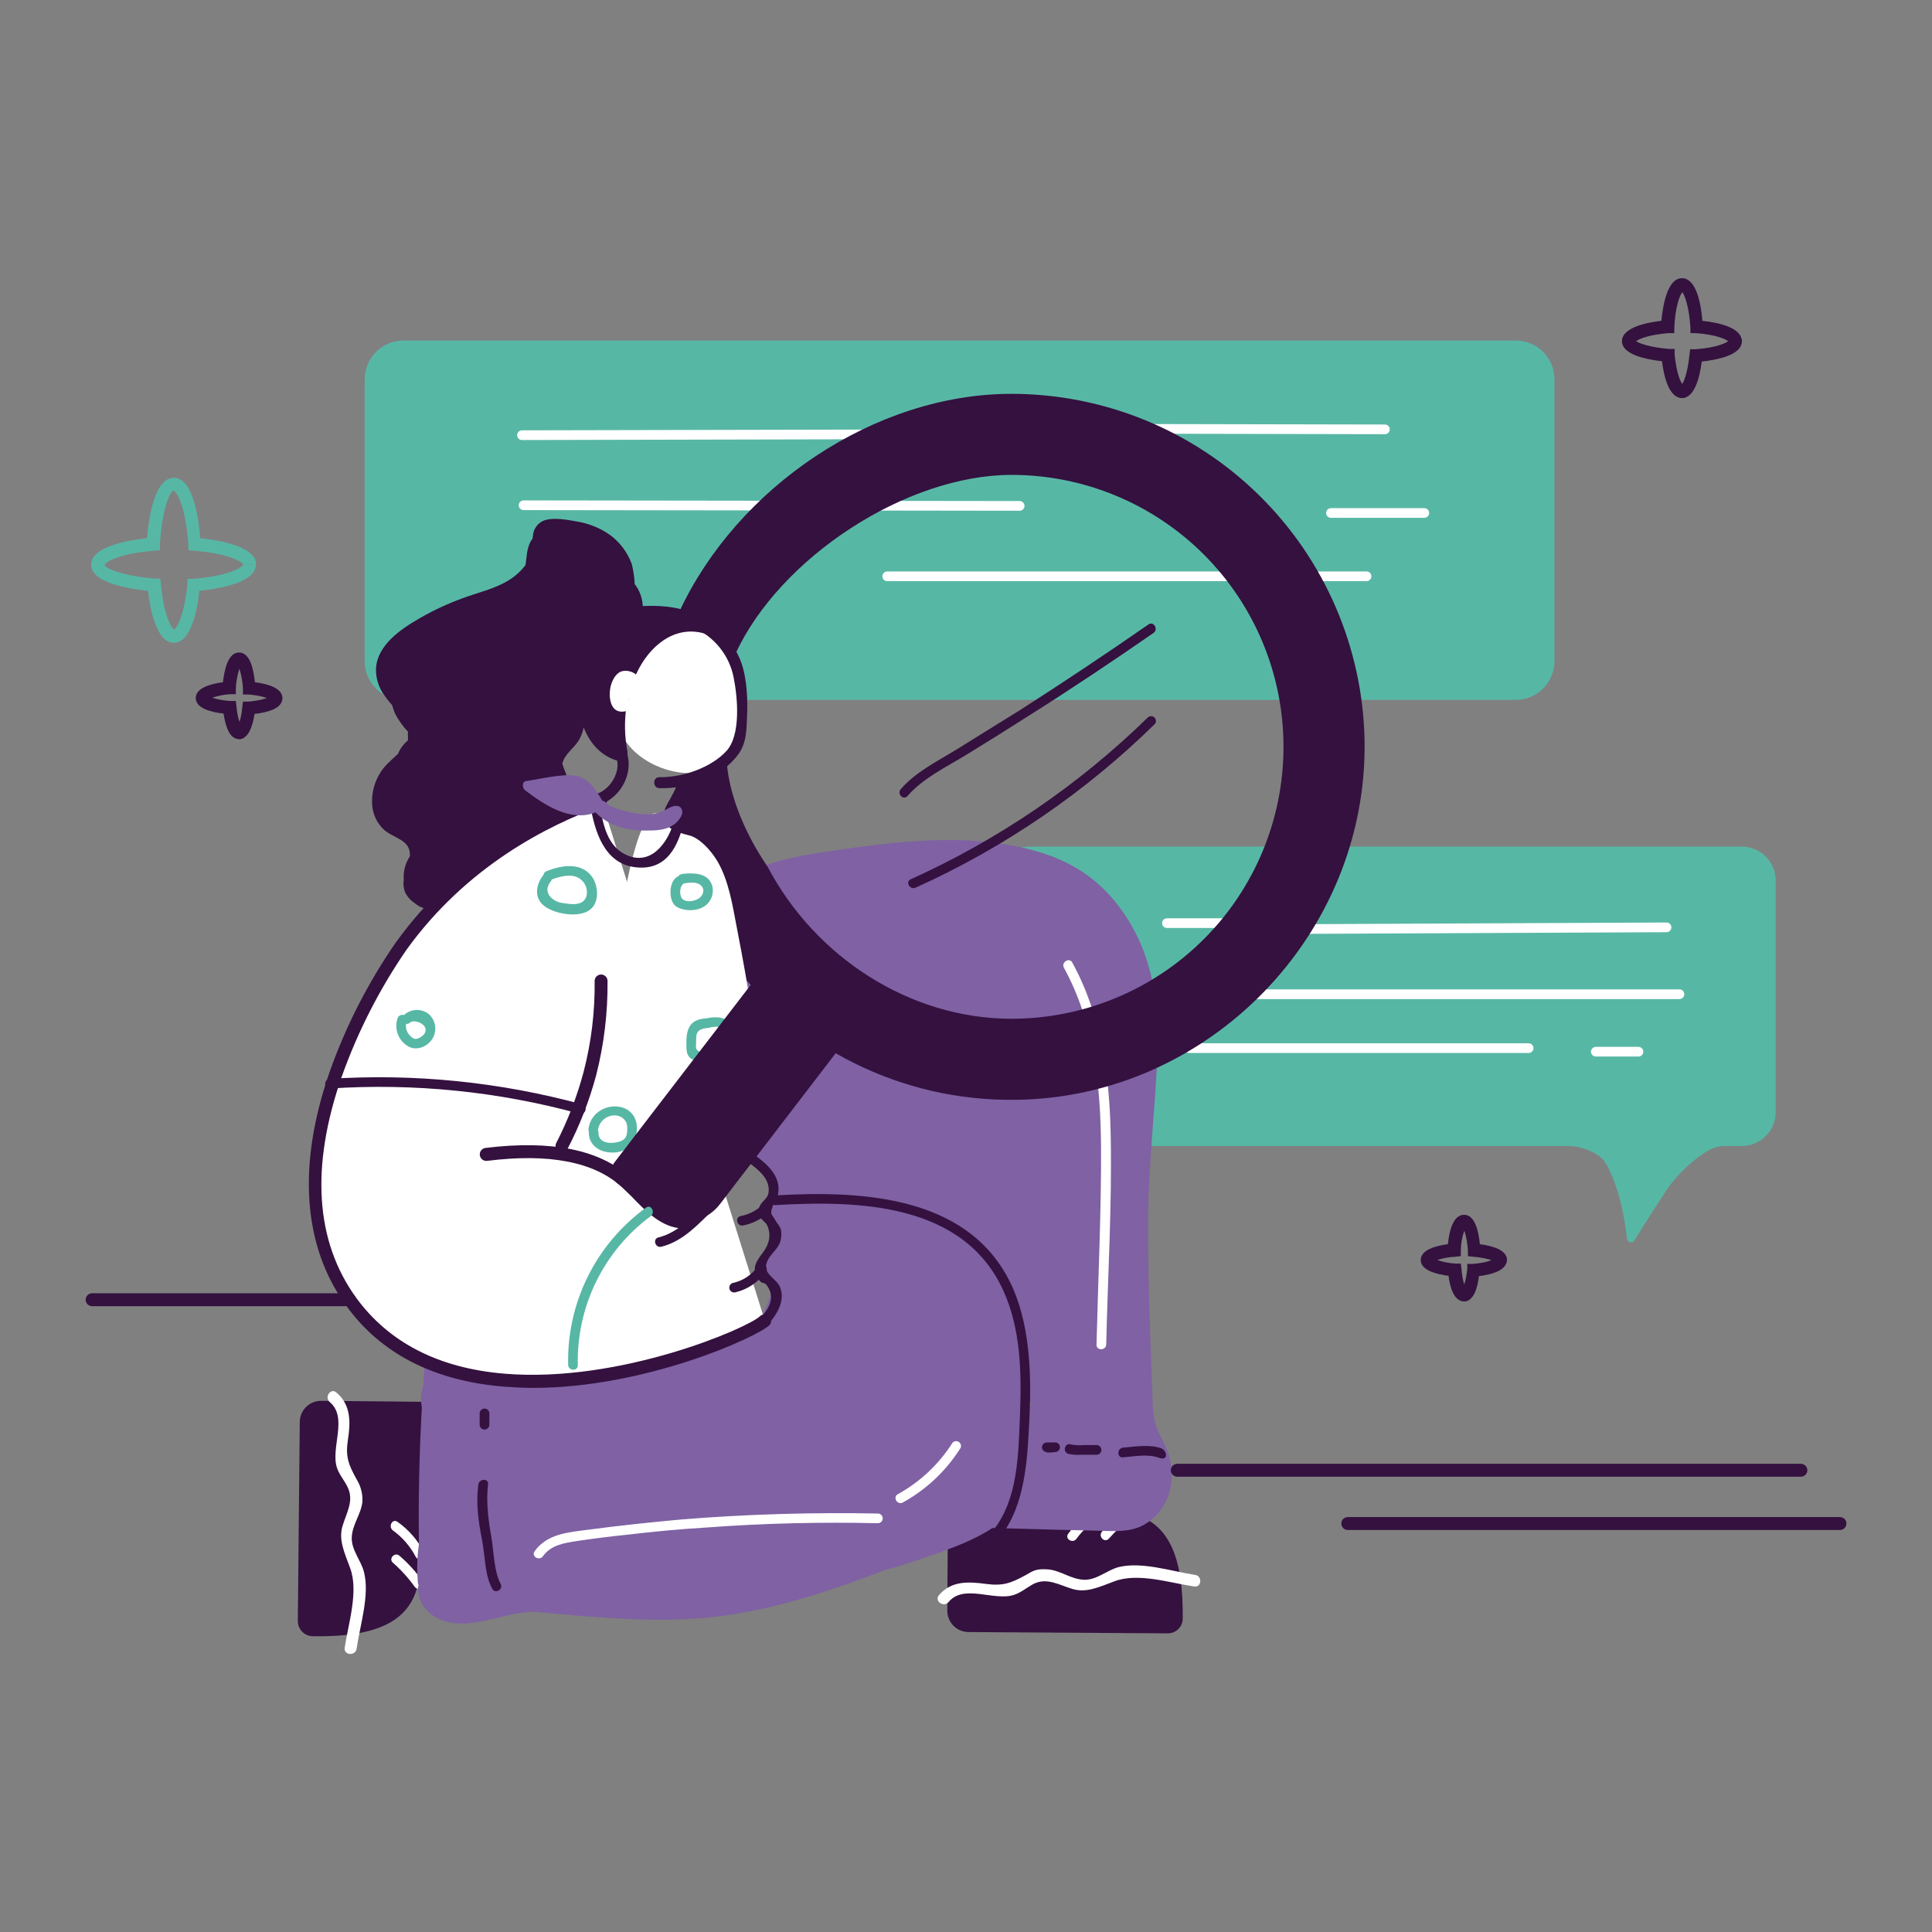
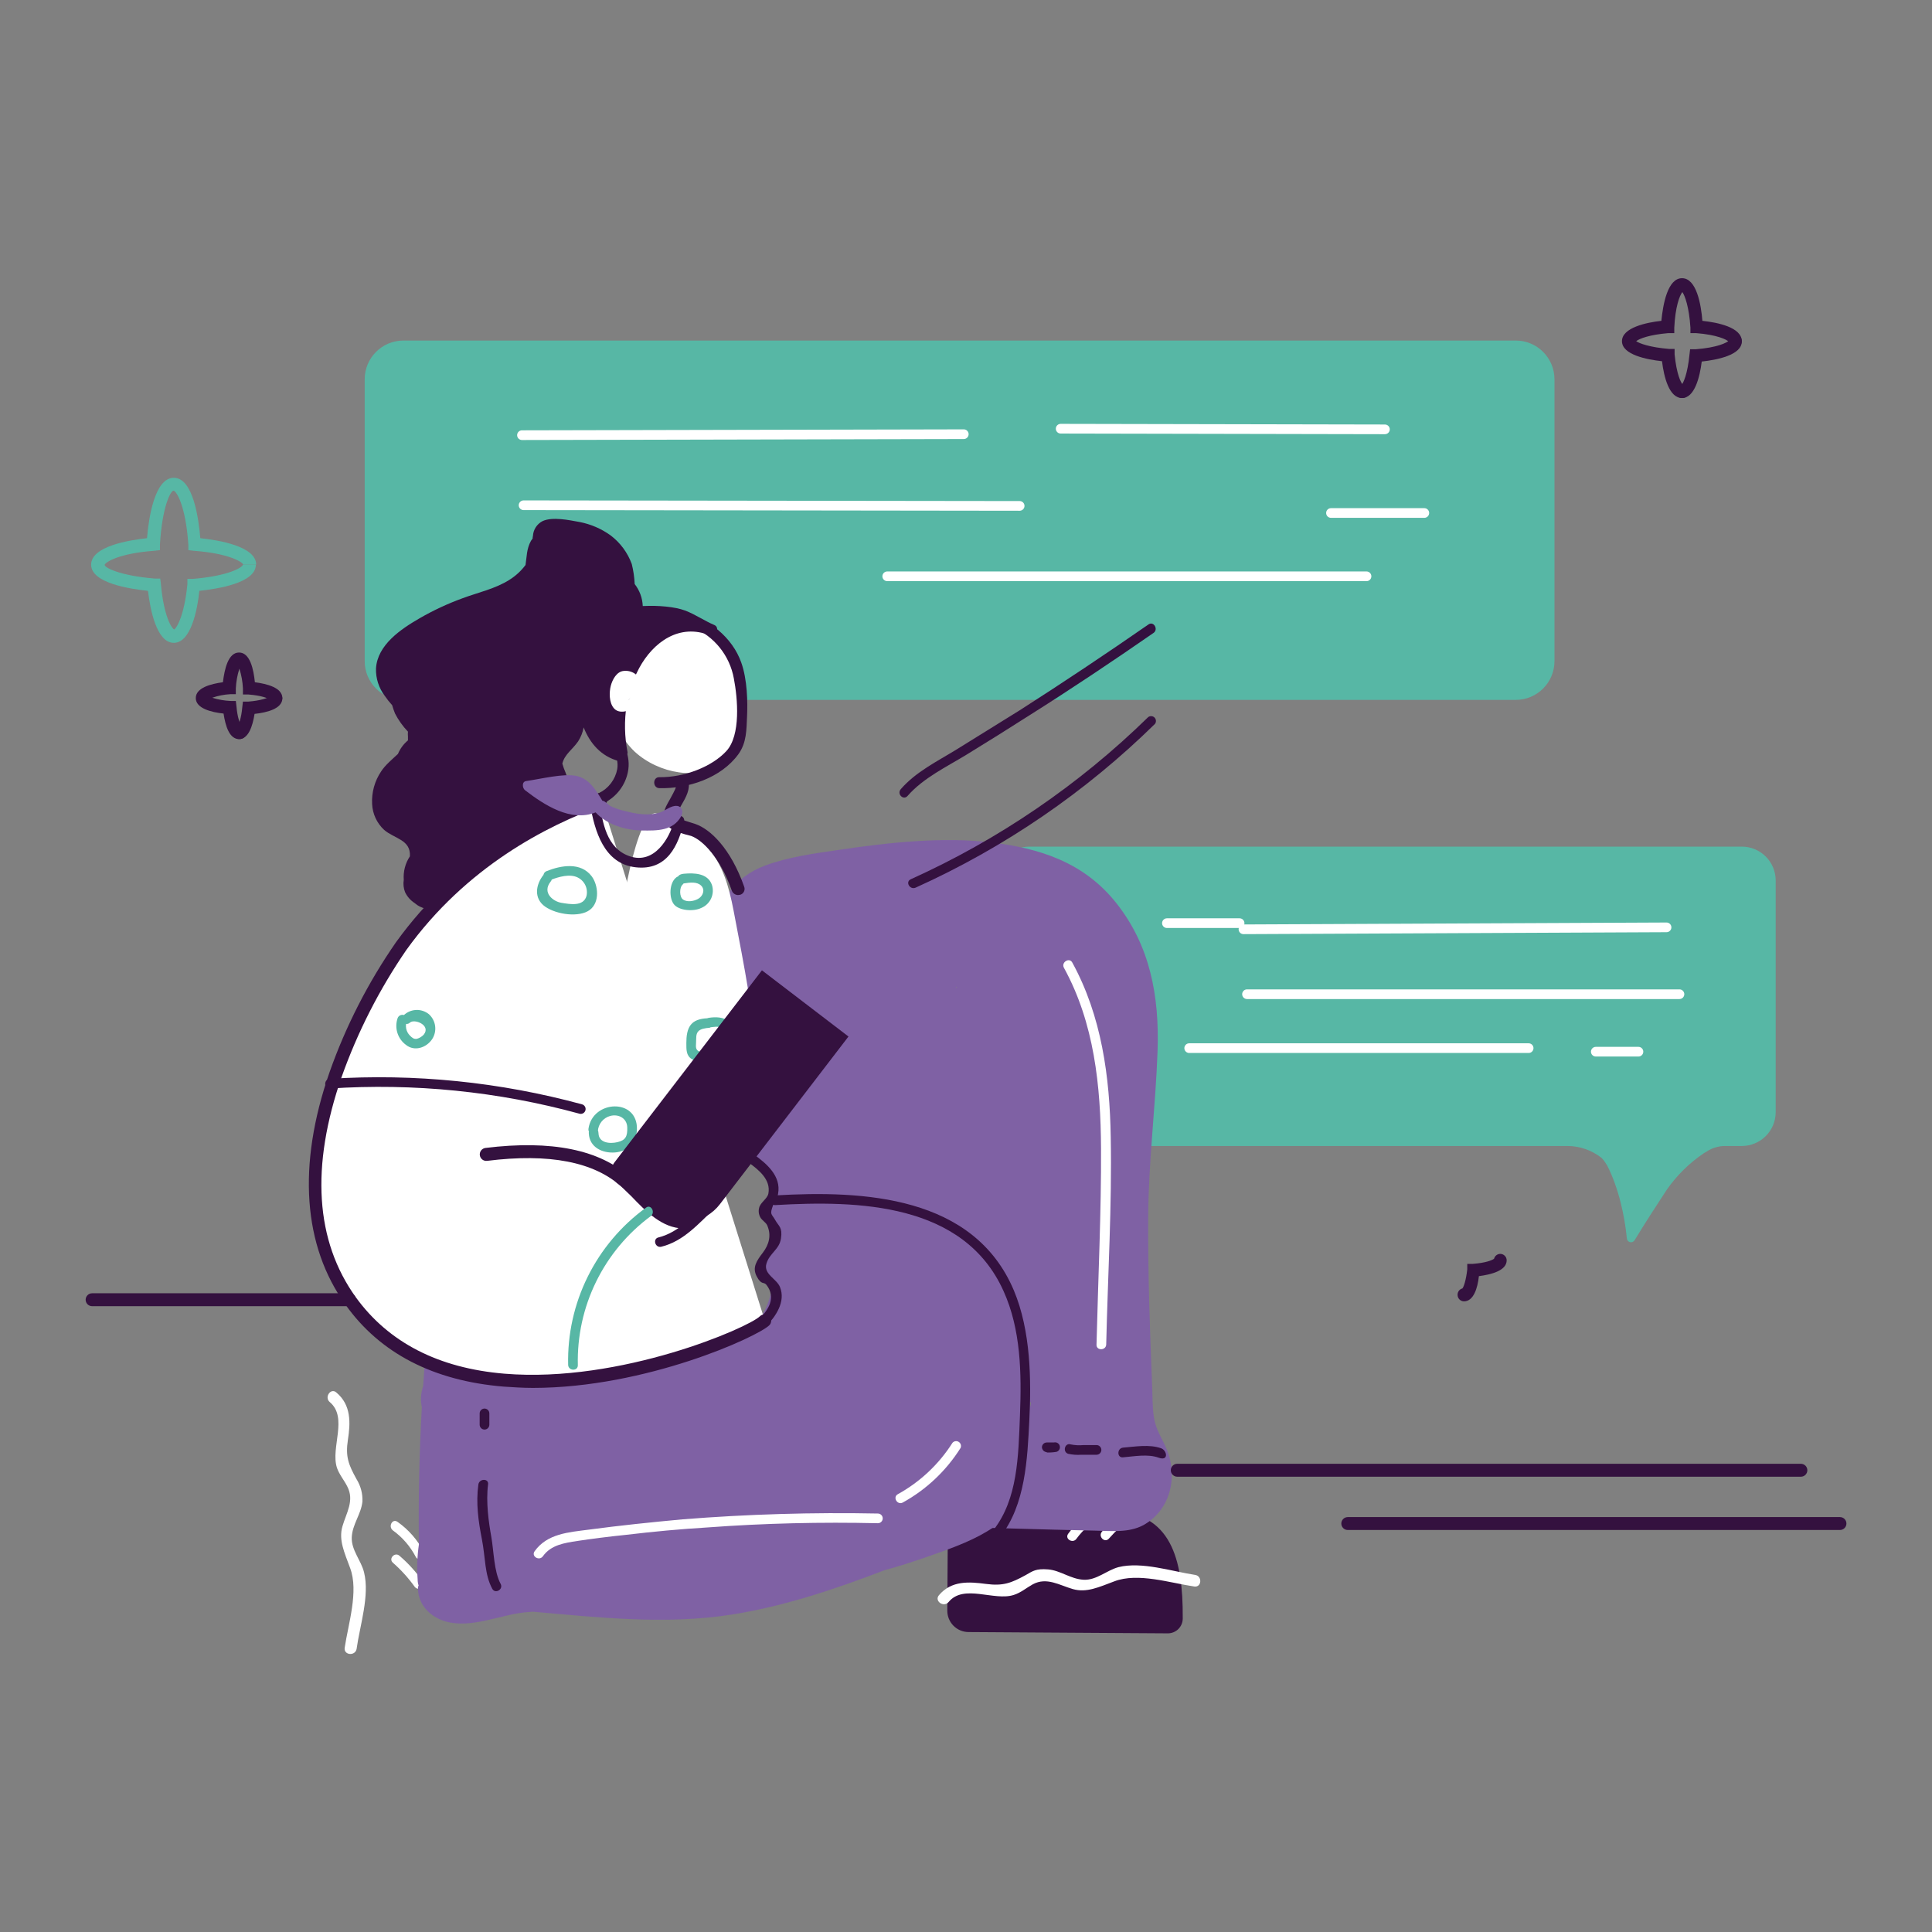
<svg xmlns="http://www.w3.org/2000/svg" width="494" height="494" viewBox="0 0 494 494" fill="none">
  <rect x="0" y="0" width="494" height="494" fill="#808080" stroke="none" />
  <path d="M387.558 87.074H103.157C97.685 87.074 93.248 91.511 93.248 96.984V169.05C93.248 174.524 97.685 178.96 103.157 178.96H387.558C393.032 178.96 397.468 174.524 397.468 169.05V96.984C397.468 91.511 393.032 87.074 387.558 87.074ZM445.445 216.474H263.112C260.84 216.496 258.669 217.408 257.063 219.014C255.457 220.62 254.545 222.792 254.524 225.063V284.437C254.546 286.708 255.457 288.88 257.063 290.485C258.669 292.091 260.841 293.003 263.112 293.024H400.771C403.949 293.029 407.034 294.106 409.523 296.081L410.103 296.741L410.928 297.979C413.984 303.925 415.469 311.357 415.965 316.56C415.963 316.792 416.039 317.02 416.177 317.207C416.317 317.395 416.514 317.531 416.739 317.596C416.963 317.662 417.202 317.652 417.419 317.57C417.638 317.487 417.822 317.336 417.948 317.138C420.591 312.761 423.398 308.467 426.206 304.172C428.771 300.505 431.99 297.342 435.702 294.842L436.28 294.511C437.714 293.53 439.415 293.011 441.152 293.024H445.445C447.716 293.003 449.888 292.091 451.495 290.486C453.101 288.88 454.013 286.708 454.034 284.437V225.063C454.013 222.792 453.101 220.62 451.495 219.013C449.889 217.407 447.717 216.495 445.445 216.474Z" fill="#57B7A5" />
  <path d="M317.945 238.854L426.123 238.358C426.453 238.358 426.767 238.226 426.999 237.994C427.232 237.763 427.363 237.448 427.363 237.12C427.363 236.79 427.231 236.476 426.999 236.244C426.884 236.129 426.748 236.037 426.597 235.975C426.447 235.912 426.286 235.88 426.123 235.88L317.945 236.376C317.618 236.376 317.302 236.506 317.069 236.738C316.838 236.971 316.707 237.285 316.707 237.614C316.707 237.943 316.837 238.258 317.069 238.49C317.302 238.722 317.617 238.853 317.945 238.854ZM318.854 255.451H429.426C429.756 255.451 430.07 255.32 430.302 255.088C430.534 254.856 430.665 254.541 430.665 254.212C430.665 253.884 430.534 253.569 430.302 253.336C430.187 253.221 430.051 253.13 429.901 253.068C429.75 253.006 429.589 252.974 429.426 252.974H318.854C318.525 252.974 318.211 253.104 317.978 253.336C317.863 253.451 317.772 253.588 317.709 253.738C317.647 253.888 317.615 254.049 317.614 254.212C317.614 254.54 317.746 254.856 317.978 255.088C318.093 255.203 318.23 255.294 318.38 255.357C318.531 255.419 318.692 255.451 318.854 255.451ZM304.072 269.243H390.863C391.191 269.243 391.507 269.111 391.739 268.879C391.854 268.764 391.945 268.627 392.008 268.477C392.07 268.327 392.102 268.166 392.101 268.003C392.101 267.675 391.971 267.361 391.739 267.127C391.507 266.895 391.192 266.765 390.863 266.765H304.072C303.745 266.765 303.428 266.895 303.196 267.127C302.965 267.36 302.834 267.675 302.834 268.003C302.834 268.332 302.964 268.647 303.196 268.879C303.429 269.112 303.744 269.242 304.072 269.243Z" fill="white" />
  <path d="M298.375 237.283H316.955C317.284 237.283 317.599 237.153 317.831 236.921C317.946 236.806 318.037 236.67 318.1 236.519C318.162 236.369 318.195 236.208 318.195 236.045C318.195 235.717 318.063 235.401 317.831 235.169C317.716 235.054 317.579 234.963 317.429 234.901C317.279 234.838 317.117 234.807 316.955 234.807H298.375C298.046 234.807 297.732 234.937 297.499 235.169C297.267 235.401 297.137 235.717 297.137 236.045C297.137 236.373 297.267 236.688 297.499 236.921C297.614 237.036 297.751 237.127 297.901 237.189C298.052 237.252 298.213 237.283 298.375 237.283ZM408.04 270.151H418.939C419.269 270.151 419.583 270.021 419.815 269.788C420.047 269.556 420.178 269.241 420.178 268.912C420.178 268.584 420.047 268.269 419.815 268.036C419.7 267.921 419.564 267.83 419.413 267.768C419.263 267.706 419.102 267.674 418.939 267.674H408.04C407.711 267.674 407.396 267.804 407.164 268.036C407.049 268.151 406.957 268.288 406.895 268.438C406.832 268.589 406.8 268.75 406.8 268.912C406.8 269.24 406.932 269.556 407.164 269.788C407.279 269.903 407.416 269.995 407.566 270.057C407.716 270.119 407.877 270.151 408.04 270.151ZM133.465 112.509L246.433 112.261C246.761 112.261 247.077 112.131 247.309 111.899C247.541 111.666 247.671 111.351 247.671 111.023C247.671 110.694 247.541 110.379 247.309 110.147C247.076 109.915 246.761 109.784 246.433 109.784L133.465 110.032C133.137 110.032 132.822 110.162 132.589 110.395C132.357 110.627 132.227 110.942 132.227 111.27C132.227 111.599 132.357 111.914 132.589 112.146C132.822 112.379 133.137 112.509 133.465 112.509ZM271.207 110.856L354.117 111.021C354.279 111.021 354.44 110.989 354.591 110.927C354.741 110.865 354.878 110.774 354.993 110.659C355.107 110.544 355.199 110.407 355.261 110.257C355.323 110.106 355.355 109.945 355.355 109.783C355.355 109.454 355.225 109.139 354.993 108.907C354.76 108.675 354.445 108.544 354.117 108.544L271.207 108.379C270.879 108.379 270.563 108.509 270.331 108.742C270.099 108.974 269.969 109.289 269.969 109.618C269.969 109.78 270.001 109.941 270.063 110.092C270.125 110.242 270.216 110.378 270.331 110.493C270.446 110.608 270.583 110.7 270.733 110.762C270.883 110.824 271.044 110.856 271.207 110.856ZM340.324 132.409H364.189C364.518 132.409 364.833 132.278 365.066 132.046C365.298 131.814 365.429 131.499 365.429 131.17C365.429 130.842 365.298 130.527 365.066 130.294C364.833 130.062 364.518 129.932 364.189 129.932H340.324C339.997 129.932 339.682 130.062 339.448 130.294C339.216 130.527 339.086 130.842 339.086 131.17C339.086 131.499 339.216 131.814 339.448 132.046C339.681 132.278 339.996 132.408 340.324 132.409ZM133.878 130.428L260.719 130.594C261.048 130.594 261.363 130.463 261.595 130.231C261.828 129.998 261.958 129.683 261.958 129.355C261.958 129.192 261.926 129.031 261.864 128.881C261.801 128.731 261.71 128.594 261.595 128.479C261.48 128.364 261.344 128.273 261.193 128.21C261.043 128.148 260.882 128.116 260.719 128.116L133.878 127.951C133.55 127.951 133.235 128.082 133.002 128.314C132.77 128.546 132.639 128.861 132.639 129.19C132.64 129.518 132.77 129.833 133.002 130.066C133.235 130.298 133.55 130.428 133.878 130.428ZM226.862 148.596H349.409C349.572 148.596 349.733 148.564 349.883 148.502C350.033 148.44 350.17 148.348 350.285 148.233C350.4 148.118 350.491 147.982 350.553 147.831C350.615 147.681 350.647 147.52 350.647 147.357C350.647 147.194 350.615 147.033 350.553 146.883C350.491 146.733 350.4 146.596 350.285 146.481C350.17 146.366 350.033 146.275 349.883 146.213C349.733 146.15 349.572 146.118 349.409 146.118H226.862C226.7 146.118 226.538 146.15 226.388 146.212C226.238 146.275 226.101 146.366 225.986 146.481C225.871 146.596 225.78 146.733 225.718 146.883C225.656 147.033 225.624 147.194 225.624 147.357C225.624 147.52 225.656 147.681 225.718 147.831C225.78 147.982 225.871 148.118 225.986 148.233C226.101 148.348 226.238 148.44 226.388 148.502C226.539 148.564 226.7 148.596 226.862 148.596ZM157.991 169.322C158.487 168.331 162.038 161.147 170.131 159.33C175.333 158.091 182.269 159.082 185.903 163.624C187.306 165.441 187.802 167.67 188.711 172.212C189.62 176.753 190.445 180.388 189.453 185.011C188.875 187.737 187.968 192.278 184.416 195.086C178.801 199.629 168.48 197.893 162.286 192.196C159.271 189.309 157.235 185.551 156.465 181.449C155.695 177.346 156.229 173.106 157.991 169.322Z" fill="white" />
  <path d="M228.761 263.544C229.09 263.544 229.405 263.414 229.637 263.182C229.869 262.949 230 262.634 230.001 262.306C230.001 261.976 229.869 261.662 229.637 261.43C229.404 261.198 229.089 261.067 228.761 261.067C228.432 261.067 228.117 261.198 227.885 261.43C227.653 261.662 227.522 261.977 227.522 262.306C227.522 262.634 227.653 262.949 227.885 263.182C228.117 263.414 228.432 263.544 228.761 263.544Z" fill="#34113F" />
  <path d="M44.445 164.367V161.064H44.362C45.023 160.899 47.087 157.761 47.913 149.42V148.016H49.317C58.401 147.273 61.952 145.126 62.117 144.383H65.42C65.42 149.09 55.593 150.576 50.969 151.072C50.473 155.944 48.822 164.367 44.445 164.367Z" fill="#57B7A5" />
  <path d="M44.444 164.368C40.067 164.368 38.416 155.945 37.838 151.073C33.131 150.577 23.304 149.091 23.304 144.384C23.304 139.677 32.965 138.108 37.59 137.613C38.003 132.658 39.489 122.17 44.444 122.17C49.399 122.17 50.803 132.658 51.215 137.613C55.922 138.108 65.501 139.677 65.501 144.384H62.199C62.033 143.723 58.565 141.494 49.564 140.833L48.16 140.668V139.264C47.499 129.437 45.187 125.721 44.444 125.473C43.701 125.226 41.471 129.437 40.893 139.264V140.668L39.407 140.833C30.406 141.494 27.02 143.723 26.772 144.384C26.524 145.045 30.488 147.192 39.572 147.935H40.976L41.141 149.339C41.884 157.679 43.949 160.817 44.609 160.982L44.444 164.368Z" fill="#57B7A5" />
  <path d="M61.127 188.977C60.689 188.976 60.269 188.802 59.959 188.493C59.649 188.183 59.475 187.763 59.475 187.325C59.467 186.96 59.586 186.604 59.812 186.317C60.038 186.031 60.357 185.833 60.714 185.756C61.044 185.26 61.705 183.691 61.952 180.801L62.118 179.398H63.439C66.659 179.149 68.394 178.489 68.889 178.158C68.983 177.796 69.197 177.475 69.498 177.249C69.798 177.025 70.166 176.908 70.541 176.92C70.979 176.92 71.398 177.094 71.708 177.404C72.018 177.713 72.192 178.133 72.192 178.571C72.192 181.214 68.228 182.205 65.091 182.535C64.595 185.673 63.521 188.977 61.127 188.977Z" fill="#34113F" />
  <path d="M61.125 188.976C58.648 188.976 57.657 185.673 57.161 182.452C54.023 182.121 50.06 181.132 50.06 178.489C50.06 175.846 53.941 174.855 56.996 174.443C57.409 171.14 58.317 166.845 61.125 166.845C63.933 166.845 64.841 171.14 65.171 174.443C68.309 174.855 72.191 175.846 72.191 178.489C72.19 178.927 72.016 179.347 71.707 179.656C71.397 179.966 70.977 180.14 70.539 180.14C70.153 180.148 69.775 180.02 69.474 179.778C69.172 179.537 68.965 179.197 68.888 178.818C68.392 178.489 66.74 177.828 63.52 177.58H62.116V176.011C62.034 174.299 61.729 172.606 61.208 170.973C60.687 172.606 60.381 174.299 60.299 176.011V177.498H58.896C57.32 177.585 55.763 177.891 54.271 178.406C55.797 178.889 57.379 179.167 58.978 179.231H60.299L60.464 180.636C60.712 183.526 61.373 185.095 61.703 185.591C62.053 185.68 62.363 185.882 62.587 186.166C62.81 186.449 62.935 186.798 62.942 187.158C62.968 187.404 62.939 187.652 62.857 187.885C62.774 188.117 62.641 188.328 62.467 188.502C62.293 188.676 62.082 188.808 61.85 188.891C61.618 188.973 61.37 189.003 61.125 188.976ZM430.086 101.773C429.648 101.773 429.228 101.599 428.919 101.29C428.609 100.98 428.436 100.56 428.436 100.122C428.433 99.711 428.584 99.314 428.859 99.009C429.134 98.704 429.513 98.511 429.922 98.47C430.417 97.975 431.491 95.663 431.986 90.708L432.151 89.304H433.556C439.006 88.891 441.565 87.652 442.061 87.074C442.094 86.636 442.299 86.23 442.632 85.943C442.797 85.801 442.988 85.693 443.195 85.625C443.401 85.557 443.619 85.53 443.836 85.547C444.053 85.563 444.264 85.622 444.458 85.72C444.652 85.818 444.825 85.953 444.967 86.118C445.109 86.283 445.217 86.474 445.285 86.681C445.353 86.887 445.38 87.105 445.364 87.322C445.364 90.79 439.006 92.029 435.125 92.442C434.629 96.406 433.307 101.773 430.086 101.773Z" fill="#34113F" />
  <path d="M430.086 101.772C426.783 101.772 425.461 96.405 424.965 92.359C421.084 91.946 414.726 90.707 414.726 87.239C414.726 83.77 421.001 82.449 424.8 82.036C425.214 77.907 426.37 71.136 430.086 71.136C433.801 71.136 434.957 77.907 435.288 82.036C439.169 82.449 445.362 83.688 445.362 87.239C445.362 87.677 445.188 88.097 444.878 88.406C444.568 88.716 444.149 88.89 443.711 88.89C443.301 88.892 442.904 88.741 442.597 88.466C442.292 88.191 442.1 87.812 442.059 87.404C441.563 86.826 439.004 85.587 433.636 85.174H432.232V83.77C431.902 78.568 430.829 75.595 430.168 74.687C429.424 75.595 428.351 78.568 428.104 83.77V85.174H426.617C421.746 85.587 419.185 86.578 418.36 87.239C419.185 87.817 421.828 88.808 426.783 89.22H428.186V90.624C428.681 95.579 429.755 97.891 430.333 98.387C430.742 98.428 431.121 98.62 431.395 98.925C431.67 99.231 431.822 99.627 431.82 100.038C431.832 100.269 431.795 100.5 431.711 100.716C431.629 100.932 431.502 101.128 431.338 101.291C431.174 101.454 430.979 101.582 430.763 101.665C430.547 101.748 430.317 101.784 430.086 101.772ZM374.345 332.745C373.907 332.745 373.487 332.57 373.177 332.261C372.867 331.951 372.693 331.531 372.693 331.093C372.682 330.718 372.797 330.351 373.023 330.049C373.248 329.75 373.568 329.535 373.931 329.442C374.262 329.028 374.84 327.459 375.17 324.569V323.166H376.574C379.795 322.918 381.529 322.257 382.025 321.844C382.115 321.495 382.316 321.185 382.6 320.961C382.884 320.737 383.232 320.612 383.594 320.606C384.032 320.606 384.452 320.78 384.762 321.09C385.071 321.399 385.246 321.819 385.246 322.257C385.246 324.9 381.281 325.892 378.144 326.303C377.813 329.442 376.739 332.745 374.345 332.745Z" fill="#34113F" />
-   <path d="M374.346 332.745C371.869 332.745 370.796 329.442 370.382 326.221C367.244 325.808 363.28 324.818 363.28 322.176C363.28 319.533 367.161 318.541 370.218 318.13C370.547 314.826 371.538 310.614 374.346 310.614C377.153 310.614 378.062 314.826 378.392 318.13C381.448 318.541 385.329 319.533 385.329 322.176C385.329 322.614 385.155 323.033 384.845 323.343C384.535 323.653 384.115 323.827 383.677 323.827C383.314 323.835 382.956 323.715 382.67 323.49C382.384 323.264 382.185 322.945 382.108 322.589C381.612 322.258 379.879 321.598 376.74 321.349L375.337 321.184V319.781C375.253 318.042 374.947 316.322 374.428 314.66C373.827 316.3 373.52 318.034 373.521 319.781V321.184L372.034 321.349C370.489 321.418 368.961 321.696 367.492 322.176C368.984 322.691 370.54 322.996 372.116 323.084H373.521L373.685 324.487C373.932 327.377 374.51 328.947 374.841 329.36C375.22 329.437 375.559 329.645 375.801 329.946C376.042 330.247 376.17 330.625 376.162 331.012C376.175 331.25 376.137 331.487 376.05 331.71C375.961 331.932 375.826 332.133 375.655 332.298C375.482 332.462 375.274 332.587 375.049 332.665C374.823 332.742 374.583 332.77 374.346 332.745ZM107.369 400.295L107.617 392.037H116.948L117.196 358.427H107.947L82.1 358.18C80.669 358.179 79.295 358.742 78.275 359.746C77.255 360.75 76.671 362.115 76.65 363.546L76.154 414.415C76.143 414.932 76.236 415.446 76.426 415.927C76.616 416.407 76.9 416.844 77.262 417.213C77.622 417.583 78.054 417.876 78.531 418.076C79.007 418.276 79.519 418.379 80.035 418.379H80.201C95.23 418.545 107.286 415.406 107.369 400.295Z" fill="#34113F" />
  <path d="M91.183 421.601C92.009 415.655 94.569 407.975 93.083 402.029C92.339 398.974 89.779 396.332 89.945 393.028C90.11 389.725 92.339 387.166 92.67 383.945C92.758 381.939 92.24 379.954 91.183 378.246C89.119 374.531 88.293 372.466 88.954 368.172C89.614 363.879 89.862 359.254 85.981 356.033C84.577 354.794 82.843 357.273 84.329 358.511C89.036 362.474 84.495 370.154 86.146 375.274C86.724 377.008 87.963 378.413 88.788 380.064C90.688 383.697 88.541 386.835 87.55 390.303C86.559 393.771 88.045 396.91 89.532 400.955C91.761 406.901 89.036 415.242 88.128 421.353C87.88 423.253 90.853 423.5 91.183 421.601ZM108.36 396.827C106.781 393.766 104.486 391.131 101.671 389.147C100.35 388.156 99.194 390.303 100.432 391.294C102.888 393.063 104.896 395.382 106.295 398.065C107.039 399.468 109.185 398.23 108.36 396.827ZM108.195 404.507C106.476 402.032 104.451 399.785 102.167 397.818C101.011 396.745 99.276 398.479 100.433 399.552C102.537 401.393 104.421 403.472 106.048 405.746C107.039 406.984 109.186 405.746 108.195 404.507Z" fill="white" />
  <path d="M284.252 386.421L275.994 386.173V376.925L242.385 376.759V386.008L242.219 411.856C242.219 413.287 242.782 414.66 243.786 415.681C244.791 416.7 246.156 417.283 247.587 417.306L298.62 417.636C299.613 417.636 300.568 417.247 301.278 416.552C301.988 415.858 302.398 414.912 302.419 413.919V413.59C302.502 398.561 299.365 386.586 284.252 386.421Z" fill="#34113F" />
  <path d="M305.559 402.691C299.613 401.782 291.933 399.223 285.987 400.708C282.932 401.535 280.372 404.094 277.068 403.929C273.765 403.764 271.124 401.535 267.985 401.286C264.847 401.039 264.104 401.699 262.206 402.773C258.571 404.755 256.507 405.58 252.13 405.002C247.753 404.424 243.294 404.094 240.074 407.892C238.834 409.379 241.313 411.113 242.551 409.626C246.432 404.92 254.195 409.462 259.232 407.81C261.048 407.232 262.453 405.994 264.104 405.085C267.654 403.186 270.875 405.333 274.343 406.323C277.813 407.314 280.95 405.827 284.915 404.342C290.942 402.03 299.2 404.755 305.394 405.663C307.293 405.911 307.458 402.938 305.559 402.691ZM280.785 385.432C277.753 387.089 275.129 389.403 273.105 392.203C272.198 393.524 274.345 394.762 275.252 393.441C277.042 391.004 279.356 389 282.025 387.577C283.428 386.835 282.19 384.688 280.785 385.432ZM288.465 385.596C286.028 387.363 283.785 389.384 281.776 391.625C280.703 392.863 282.437 394.597 283.51 393.441C285.369 391.33 287.445 389.421 289.703 387.744C290.943 386.835 289.703 384.688 288.465 385.596Z" fill="white" />
  <path d="M228.842 322.424C225.87 321.68 223.309 320.937 221.328 319.121C220.385 318.492 219.685 317.559 219.346 316.478C218.932 315.487 219.924 316.56 219.181 315.735C218.438 314.909 219.594 315.487 219.016 317.22L216.209 322.093L216.787 321.515L211.914 324.405C208.28 324.158 207.702 324.323 210.18 324.818L212.988 325.561L218.521 327.212C221.765 328.12 224.875 329.454 227.768 331.178C232.312 334.15 236.522 340.343 238.256 345.711C239.99 351.079 246.018 355.125 251.965 353.473C257.911 351.822 261.625 345.546 259.809 339.765C256.755 330.433 250.395 320.441 242.55 314.495C234.706 308.551 224.3 304.999 214.722 302.936C208.033 301.449 201.096 303.265 198.123 309.954C195.812 315.157 197.132 321.102 199.362 326.14C203.574 335.719 212.988 341.499 222.898 343.977C228.76 345.38 235.035 342.077 236.604 336.132C238.174 330.186 234.706 323.911 228.842 322.424Z" fill="#7F61A4" />
  <path d="M298.457 370.897C297.219 367.841 295.567 365.695 295.072 362.557C294.576 359.418 294.741 356.693 294.576 353.885C293.998 339.683 293.502 325.479 293.585 311.192C293.667 296.906 295.485 282.95 295.98 268.748C296.474 254.544 293.998 241.826 285.575 231.092C277.152 220.355 265.674 216.888 253.452 215.401C241.23 213.915 227.275 215.401 214.558 217.301C208.281 218.208 201.51 219.117 195.563 221.347C187.885 224.237 183.342 230.431 183.013 238.688C182.682 246.946 184.086 253.966 184.829 261.397C185.571 268.83 186.645 277.831 187.885 286.006C188.463 290.217 190.693 294.098 193.665 297.401C196.637 300.705 195.481 302.522 197.793 302.356C197.793 303.678 195.399 308.467 195.316 309.789C195.068 313.422 199.94 308.551 199.198 312.101C198.124 317.221 200.685 322.506 205.969 323.992C211.255 325.479 215.631 322.918 217.365 318.625C217.695 319.45 218.026 320.195 218.439 321.019C220.751 325.892 224.136 330.269 227.275 334.728L237.596 349.426C241.064 354.216 245.029 361.152 251.056 362.888C257.085 364.622 260.636 362.226 263.609 358.428C263.653 361.763 263.151 365.083 262.122 368.254C261.809 369.325 261.697 370.445 261.792 371.557L248.827 371.228C243.625 371.062 239.166 375.77 239.166 380.889C239.208 383.438 240.239 385.871 242.042 387.673C243.845 389.476 246.277 390.508 248.827 390.552L269.719 391.13L280.125 391.377C284.253 391.459 288.63 391.955 292.346 389.972C299.2 386.175 301.182 377.834 298.457 370.897ZM244.534 252.561H244.367C244.534 252.396 244.534 252.314 244.616 252.314C244.698 252.314 244.616 252.479 244.534 252.561Z" fill="#7F61A4" />
  <path d="M260.966 349.59C259.59 344.82 257.561 340.263 254.937 336.048C253.697 334.066 252.459 332.167 251.139 330.267C247.835 325.23 244.45 320.193 240.155 316.063C235.813 312.087 230.696 309.051 225.126 307.144C219.593 305.163 212.987 303.263 207.123 303.098C196.637 302.685 199.445 317.22 194.49 322.175C193.168 324.321 196.059 326.468 196.802 329.029C196.802 329.111 197.049 329.938 197.215 330.515H197.131V330.68C196.682 332.526 195.988 334.303 195.068 335.964C194.079 337.328 192.776 338.432 191.269 339.185C185.241 342.653 177.396 343.233 170.625 344.14L155.512 345.874L138.171 346.701L124.875 347.279C120.499 347.443 115.461 348.434 111.498 346.123H110.92C110.92 344.8 108.938 344.883 108.773 346.205C108.607 348.93 108.36 351.738 108.195 354.463C107.592 356.187 107.477 358.044 107.864 359.829C107.203 371.489 106.955 383.167 107.121 394.844C106.68 397.823 106.569 400.842 106.791 403.845C106.785 404.378 106.869 404.909 107.038 405.414C106.946 405.564 106.89 405.734 106.873 405.91C106.791 410.203 109.929 413.423 113.892 414.579C120.416 416.48 127.766 412.928 134.207 412.268L136.271 412.103C153.283 413.59 170.129 415.488 187.057 412.845C200.601 410.698 213.565 406.321 226.282 401.451C229.75 400.542 233.22 399.386 236.605 398.23C247.422 394.431 258.983 390.714 263.195 378.906C266.415 369.905 263.691 358.509 260.966 349.59ZM229.999 358.509H230.246L229.999 358.673V358.509ZM200.187 310.365C202.17 302.521 211.5 305.741 217.115 307.062C222.732 308.384 229.172 310.53 234.291 314.082C239.413 317.632 242.798 321.926 246.101 326.634C244.939 325.813 243.725 325.068 242.467 324.405C237.761 322.009 231.98 323.165 229.254 327.873L229.09 328.037C222.814 325.312 216.621 322.422 211.004 318.128C208.032 315.816 202.913 316.725 200.27 318.872L199.774 319.284C199.609 316.311 199.445 313.255 200.187 310.365ZM112.489 349.012C111.802 349.435 111.165 349.934 110.589 350.499C110.685 349.76 110.741 349.014 110.754 348.27C111.301 348.586 111.883 348.835 112.489 349.012Z" fill="#7F61A4" />
-   <path d="M162.699 176.755C159.974 174.359 155.019 173.203 154.689 178.158C154.359 183.113 159.561 185.26 161.873 180.305C162.616 178.654 162.947 176.837 161.047 175.928C160.317 175.623 159.513 175.539 158.735 175.685C157.957 175.831 157.239 176.204 156.671 176.755C156.402 177.037 156.2 177.376 156.078 177.746C155.956 178.116 155.917 178.508 155.965 178.894C156.012 179.281 156.144 179.652 156.352 179.982C156.56 180.312 156.838 180.591 157.166 180.801C159.066 181.957 159.479 180.305 160.634 179.396L158.57 178.818C159.231 181.048 158.9 183.444 159.478 185.673C160.056 187.903 161.46 189.802 162.451 191.784C163.442 193.765 165.341 191.949 164.598 190.462C163.855 188.977 161.956 186.003 161.625 183.361C161.574 181.61 161.352 179.867 160.965 178.158C160.9 177.954 160.784 177.77 160.628 177.624C160.471 177.48 160.28 177.377 160.073 177.326C159.865 177.277 159.648 177.282 159.442 177.341C159.237 177.4 159.05 177.51 158.9 177.662C158.653 177.745 158.322 177.993 158.322 178.24C158.322 178.489 162.038 178.158 159.313 179.892C158.405 180.47 156.836 179.314 157.166 178.158C157.497 177.002 160.056 177.745 160.965 178.489C161.873 179.232 163.938 177.829 162.699 176.755Z" fill="white" />
  <path d="M162.201 162.468C162.861 160.734 166.991 159.743 168.725 159.331C171.577 158.852 174.506 159.225 177.147 160.404C179.842 161.536 182.212 163.322 184.043 165.6C185.874 167.878 187.109 170.577 187.635 173.452C188.626 178.571 189.451 187.985 185.736 192.033C182.02 196.078 174.918 198.804 168.642 198.721C166.824 198.637 166.824 201.529 168.642 201.529C175.909 201.694 184.332 198.968 188.791 192.858C190.938 189.885 190.856 186.582 191.02 183.113C191.185 179.645 191.103 173.783 189.533 169.406C187.304 163.047 181.111 157.927 174.422 156.606C169.963 155.697 161.21 156.771 159.476 161.725C158.897 163.46 161.623 164.203 162.201 162.468Z" fill="#34113F" />
  <path d="M182.68 159.825C180.12 158.751 177.808 157.1 175.165 156.109C172.524 155.118 168.229 154.787 164.679 154.953H164.348C164.266 152.911 163.543 150.946 162.283 149.337C162.206 147.61 161.957 145.895 161.54 144.217C160.472 141.292 158.579 138.739 156.09 136.868C153.748 135.189 151.073 134.034 148.245 133.482C145.52 132.987 141.309 132.078 138.748 133.234C138.039 133.595 137.437 134.136 137.002 134.802C136.567 135.469 136.315 136.238 136.271 137.033C136.208 137.247 136.18 137.47 136.189 137.694L135.776 138.272C134.62 140.336 134.702 142.401 134.372 144.465C133.245 145.978 131.844 147.266 130.243 148.264C126.609 150.576 122.233 151.484 118.269 152.971C114.466 154.355 110.791 156.068 107.286 158.091C102.579 160.816 96.468 164.862 96.138 170.973C96.077 173.471 96.862 175.915 98.368 177.909C98.944 178.751 99.579 179.552 100.267 180.305C100.477 181.033 100.726 181.749 101.01 182.452C101.883 184.145 102.995 185.702 104.313 187.076C104.272 187.488 104.272 187.903 104.313 188.314V189.306C103.194 190.239 102.316 191.429 101.753 192.773C100.267 194.178 98.533 195.581 97.459 197.233C95.802 199.688 94.991 202.615 95.147 205.573C95.256 208.091 96.354 210.465 98.202 212.179C100.845 214.491 105.056 214.658 104.809 218.95C103.629 220.729 103.077 222.851 103.24 224.979C103.069 226.036 103.183 227.12 103.57 228.117C104.119 229.265 104.977 230.237 106.047 230.925C106.843 231.633 107.812 232.117 108.855 232.33C112.943 233.66 117.324 233.803 121.49 232.741C125.932 232.286 130.133 230.501 133.546 227.622C137.84 223.812 141.01 218.9 142.712 213.418C143.726 212.167 144.433 210.697 144.777 209.125C145.204 208.119 145.509 207.065 145.685 205.986C146.428 203.179 145.685 200.453 144.612 197.564C144.287 196.811 144.011 196.039 143.786 195.252C144.364 192.856 146.346 191.7 147.832 189.553C148.524 188.47 149.001 187.265 149.236 186.002C150.888 190.131 153.695 193.351 158.154 194.59C158.748 194.571 159.313 194.333 159.74 193.921C160.167 193.509 160.426 192.953 160.467 192.36C159.682 188.387 159.599 184.307 160.219 180.305C160.872 178.989 161.451 177.637 161.953 176.257C162.177 175.169 162.315 174.066 162.366 172.954L163.44 170.809C167.073 164.119 173.762 159.329 181.524 162.467C183.011 163.045 184.167 160.485 182.68 159.825ZM167.32 158.008L167.156 157.76H167.898L167.32 158.008Z" fill="#34113F" />
  <path d="M154.604 205.244C156.122 204.469 157.445 203.36 158.474 202.002C159.504 200.643 160.213 199.07 160.549 197.399C161.375 193.352 159.476 189.802 157.246 186.498C156.173 184.929 153.695 186.416 154.769 187.903C155.842 189.388 158.402 193.352 157.824 196.655C157.58 197.962 157.034 199.194 156.231 200.255C155.429 201.316 154.391 202.175 153.2 202.766C151.548 203.675 153.035 206.153 154.604 205.244Z" fill="#34113F" />
  <path d="M195.564 337.7C190.691 342.49 118.518 372.797 89.698 332.745C63.934 296.907 100.846 244.222 102.58 241.908C119.757 218.127 143.044 208.134 153.696 204.336" fill="white" />
  <path d="M136.271 354.877C133.711 354.877 131.234 354.712 128.757 354.547C110.837 353.06 97.212 346.041 88.376 333.654C77.475 318.543 75.989 297.981 84.247 274.198C88.405 262.395 94.126 251.202 101.258 240.919C117.031 219.035 138.171 208.136 153.117 202.767C153.545 202.634 154.007 202.672 154.407 202.873C154.807 203.073 155.114 203.42 155.264 203.841C155.378 204.246 155.341 204.679 155.158 205.06C154.976 205.44 154.661 205.74 154.273 205.906C139.74 211.108 119.178 221.678 103.9 242.9C97.016 252.929 91.464 263.811 87.385 275.272C79.375 298.31 80.613 317.305 91.018 331.756C99.359 343.233 112.076 349.839 129.004 351.244C158.733 353.721 191.434 339.436 194.324 336.544C194.647 336.236 195.075 336.065 195.521 336.065C195.967 336.065 196.397 336.236 196.718 336.544C197.021 336.853 197.19 337.268 197.191 337.7C197.191 338.133 197.021 338.548 196.718 338.856C193.664 341.83 165.175 354.877 136.271 354.877Z" fill="#34113F" />
-   <path d="M124.381 295.172C144.365 292.695 154.522 297.154 160.138 302.356C164.101 305.99 169.551 313.339 175.828 312.348" fill="white" />
  <path d="M174.673 314.082C169.387 314.082 165.01 309.623 161.459 305.906L158.982 303.512C151.963 297.07 140.402 294.84 124.547 296.823C124.109 296.877 123.667 296.756 123.318 296.486C122.97 296.214 122.744 295.816 122.689 295.377C122.634 294.939 122.755 294.498 123.026 294.149C123.298 293.801 123.696 293.575 124.134 293.52C140.98 291.455 153.449 293.933 161.212 301.118C162.126 301.907 162.982 302.762 163.772 303.676C167.157 307.062 171.369 311.357 175.58 310.696C176.018 310.63 176.464 310.741 176.82 311.004C176.997 311.134 177.146 311.298 177.259 311.486C177.372 311.674 177.448 311.882 177.48 312.099C177.546 312.537 177.434 312.984 177.171 313.34C176.908 313.696 176.514 313.933 176.076 313.999L174.673 314.082Z" fill="#34113F" />
  <path d="M272.031 247.441C279.793 261.562 281.445 277.664 281.527 293.602C281.609 309.54 280.785 327.046 280.371 343.811C280.289 345.378 282.765 345.378 282.849 343.811C283.261 326.139 284.335 308.384 284.005 290.712C283.757 275.352 281.692 259.828 274.178 246.119C273.435 244.716 271.288 246.037 272.031 247.441ZM143.704 293.024C146.754 287.114 149.136 280.883 150.806 274.445C152.845 266.742 153.817 258.795 153.696 250.827" fill="white" />
-   <path d="M143.703 294.676L142.877 294.511C142.51 294.287 142.24 293.935 142.117 293.523C141.995 293.112 142.03 292.669 142.216 292.282C145.207 286.469 147.561 280.35 149.235 274.032C151.199 266.456 152.144 258.652 152.043 250.827C152.043 250.389 152.217 249.969 152.527 249.659C152.837 249.35 153.257 249.175 153.695 249.175C154.133 249.175 154.553 249.35 154.862 249.659C155.172 249.969 155.346 250.389 155.346 250.827C155.419 258.928 154.448 267.005 152.456 274.857C150.707 281.411 148.243 287.753 145.106 293.769C144.99 294.043 144.794 294.276 144.544 294.439C144.294 294.6 144.001 294.683 143.703 294.676ZM259.478 281.216C245.195 281.387 231.077 278.15 218.295 271.774C205.513 265.397 194.436 256.065 185.982 244.551C181.11 237.945 165.834 205.079 175.166 200.042L185.9 195.747C187.305 209.374 196.057 221.182 196.305 221.678C208.445 244.718 232.639 260.489 258.652 260.489C277.093 260.489 294.778 253.163 307.818 240.125C320.857 227.085 328.183 209.4 328.184 190.959C328.184 181.828 326.385 172.786 322.891 164.35C319.396 155.914 314.274 148.249 307.818 141.792C301.361 135.336 293.696 130.214 285.26 126.72C276.824 123.225 267.783 121.427 258.652 121.427C231.65 121.427 199.36 142.65 188.047 167.176L173.679 156.44C188.461 124.648 223.556 100.7 258.652 100.7C282.286 100.717 304.972 109.994 321.846 126.543C338.719 143.092 348.436 165.595 348.91 189.223C349.819 238.854 309.025 280.804 259.478 281.216Z" fill="#34113F" />
  <path d="M167.323 207.969C168.148 207.803 169.8 208.876 173.103 210.941C176.406 213.006 178.8 214.409 181.03 216.887C184.746 220.933 186.398 226.715 187.554 232.741C193.087 261.479 198.124 287.162 187.554 300.291C182.764 306.155 173.93 310.696 167.323 306.237C147.999 293.024 158.982 209.125 167.323 207.969Z" fill="white" />
  <path d="M128.015 405.001C126.28 401.78 126.28 396.661 125.62 392.944C124.959 389.229 124.216 384.108 124.794 379.566C125.042 377.997 122.564 377.997 122.317 379.566C121.656 384.357 122.317 388.98 123.225 393.606C124.133 398.23 123.886 402.607 125.867 406.239C126.611 407.644 128.758 406.405 128.015 405.001ZM188.71 228.86C188.373 228.854 188.045 228.748 187.765 228.559C187.486 228.368 187.269 228.099 187.141 227.787C184.086 219.117 179.627 214.822 176.736 213.749L175.168 213.335C173.185 212.757 170.956 212.179 170.047 209.95C169.14 207.72 170.378 206.069 171.451 204.088C172.525 202.105 173.021 201.28 172.854 200.454C172.793 200.248 172.774 200.031 172.8 199.818C172.825 199.604 172.894 199.398 173.003 199.212C173.111 199.026 173.256 198.864 173.429 198.736C173.603 198.609 173.801 198.52 174.01 198.473C174.218 198.41 174.434 198.39 174.648 198.417C174.862 198.441 175.068 198.51 175.254 198.619C175.44 198.728 175.601 198.873 175.728 199.047C175.855 199.221 175.945 199.419 175.993 199.629C176.571 201.692 175.415 203.839 174.341 205.657C173.268 207.473 172.938 208.298 173.103 208.712C173.268 209.125 174.755 209.785 175.993 210.116L177.809 210.694C181.608 212.015 186.812 216.887 190.279 226.715C190.357 226.915 190.393 227.128 190.385 227.343C190.377 227.557 190.324 227.768 190.232 227.961C190.138 228.154 190.006 228.326 189.845 228.467C189.682 228.608 189.492 228.714 189.288 228.778L188.71 228.86ZM125.125 364.29V361.4C125.125 361.071 124.994 360.757 124.762 360.524C124.53 360.292 124.215 360.161 123.886 360.16C123.557 360.161 123.242 360.292 123.01 360.524C122.778 360.757 122.647 361.072 122.647 361.4V364.29C122.647 364.618 122.778 364.934 123.01 365.166C123.242 365.398 123.557 365.529 123.886 365.529C124.049 365.529 124.21 365.497 124.36 365.435C124.51 365.372 124.647 365.281 124.762 365.166C124.877 365.051 124.968 364.915 125.03 364.764C125.093 364.614 125.125 364.453 125.125 364.29ZM255.764 392.944C262.206 384.77 262.702 373.042 263.196 363.05C263.691 353.058 263.609 340.343 259.232 329.938C248.993 305.741 220.833 304.338 198.207 305.659C196.637 305.741 196.637 308.22 198.207 308.136C219.43 306.897 246.432 307.558 256.591 330.102C261.05 339.93 261.215 351.16 260.801 361.812C260.388 372.464 260.223 383.283 254.03 391.21C253.039 392.45 254.773 394.184 255.764 392.944ZM273.105 371.723C274.217 371.969 275.356 372.053 276.492 371.97H280.372C280.701 371.97 281.016 371.84 281.248 371.608C281.48 371.376 281.611 371.061 281.612 370.732C281.612 370.403 281.48 370.088 281.248 369.856C281.133 369.741 280.996 369.65 280.846 369.588C280.696 369.526 280.535 369.494 280.372 369.494H277.07C275.967 369.602 274.854 369.546 273.767 369.327C272.28 368.833 271.62 371.228 273.105 371.723ZM267.655 371.392C268.485 371.419 269.315 371.364 270.133 371.226C270.291 371.18 270.438 371.101 270.566 370.997C270.693 370.892 270.8 370.762 270.876 370.615C270.953 370.469 271 370.309 271.014 370.144C271.028 369.98 271.009 369.814 270.958 369.657C270.862 369.356 270.655 369.103 270.38 368.949C270.103 368.796 269.779 368.754 269.473 368.832H267.655C267.327 368.832 267.011 368.962 266.779 369.194C266.547 369.427 266.416 369.742 266.416 370.07C266.436 370.393 266.573 370.696 266.802 370.925C267.029 371.153 267.333 371.289 267.655 371.308V371.392ZM296.888 370.317C293.916 369.245 290.199 369.905 287.145 370.152C285.575 370.317 285.575 372.795 287.145 372.631C290.035 372.382 293.502 371.722 296.228 372.713C298.953 373.704 298.375 370.813 296.888 370.317Z" fill="#34113F" />
  <path d="M138.833 397.901C140.898 395.011 144.366 394.515 147.587 394.02C150.807 393.524 155.927 392.864 160.056 392.45C166.993 391.625 174.013 390.965 180.948 390.552C195.482 389.478 209.933 389.147 224.468 389.478C224.796 389.478 225.11 389.348 225.344 389.114C225.459 388.999 225.55 388.863 225.612 388.713C225.674 388.563 225.706 388.402 225.706 388.24C225.706 387.91 225.576 387.596 225.344 387.364C225.112 387.132 224.797 387.001 224.468 387C207.787 386.67 191.133 387.166 174.507 388.487C166.497 389.229 158.487 390.056 150.477 391.13C145.44 391.79 139.907 392.121 136.686 396.662C135.778 397.983 137.925 399.221 138.833 397.901ZM230.826 384.192C236.856 380.868 241.942 376.066 245.608 370.237C245.73 369.965 245.75 369.659 245.666 369.374C245.58 369.089 245.395 368.845 245.145 368.684C244.895 368.523 244.595 368.458 244.301 368.501C244.007 368.544 243.737 368.691 243.543 368.916C240.067 374.394 235.268 378.909 229.588 382.045C228.183 382.789 229.421 384.935 230.826 384.192ZM164.02 174.608C163.75 173.641 163.145 172.802 162.313 172.242C161.48 171.681 160.475 171.437 159.478 171.552C157.661 171.718 156.588 173.781 156.175 175.35C155.762 176.92 155.679 179.645 157 181.132C158.322 182.617 160.799 181.875 162.285 180.883C163.772 179.892 164.515 177.333 164.185 175.433C163.854 173.534 161.625 173.121 159.725 173.37C157.826 173.617 157.248 175.517 157.166 177.333C157.083 179.149 157.248 179.149 158.074 179.563C158.9 179.976 159.973 179.398 160.634 178.985C161.295 178.571 163.937 175.433 161.873 174.195C159.808 172.956 158.487 177.58 158.239 178.985C157.991 180.388 160.386 181.214 160.634 179.645C160.882 178.076 160.964 176.837 161.707 176.095L160.799 176.424H160.716L160.221 175.681C160.469 176.424 158.982 177.168 158.404 177.333L159.56 177.662L159.395 177.415L159.725 178.242C159.546 177.533 159.574 176.788 159.808 176.095C159.973 175.681 159.973 175.846 160.386 175.764C160.77 175.723 161.158 175.723 161.542 175.764C161.955 176.177 161.707 177.415 161.625 177.829C161.468 178.222 161.209 178.567 160.876 178.828C160.542 179.089 160.145 179.256 159.725 179.314C157.991 179.645 158.239 177.168 158.569 176.011C158.9 174.855 159.147 174.195 159.643 174.03C159.854 173.981 160.073 173.974 160.287 174.01C160.501 174.046 160.707 174.124 160.891 174.239C161.075 174.354 161.234 174.504 161.36 174.68C161.486 174.857 161.576 175.057 161.625 175.268C161.955 176.837 164.35 176.177 164.02 174.608Z" fill="white" />
  <path d="M84.331 278.326C105.819 276.905 127.393 279.082 148.164 284.766C148.482 284.855 148.821 284.812 149.108 284.649C149.25 284.569 149.375 284.461 149.475 284.333C149.575 284.204 149.649 284.057 149.692 283.9C149.78 283.582 149.738 283.243 149.575 282.956C149.412 282.67 149.143 282.46 148.825 282.372C127.833 276.661 106.042 274.457 84.331 275.848C82.762 275.932 82.762 278.408 84.331 278.326Z" fill="#34113F" />
  <path d="M101.671 260.325C101.247 261.546 101.226 262.871 101.613 264.105C101.999 265.34 102.772 266.417 103.818 267.178C105.965 268.912 109.021 267.922 110.507 265.693C111.145 264.707 111.413 263.526 111.261 262.362C111.11 261.197 110.55 260.124 109.681 259.333C108.731 258.558 107.522 258.169 106.297 258.247C105.073 258.323 103.922 258.859 103.075 259.747C101.919 260.82 103.653 262.554 104.809 261.481C105.965 260.407 110.259 262.141 108.36 264.535C107.891 265.045 107.291 265.416 106.626 265.609C105.8 265.775 105.305 265.279 104.809 264.784C104.322 264.296 103.991 263.674 103.858 262.998C103.726 262.321 103.798 261.62 104.066 260.985C104.644 259.498 102.249 258.838 101.671 260.325ZM181.36 260.325C179.791 260.407 177.974 260.572 176.818 261.81C175.661 263.05 175.496 265.031 175.496 266.682C175.496 268.334 175.414 269.903 176.901 270.812C178.386 271.72 180.864 271.72 182.516 271.802C184.168 271.886 185.57 271.802 186.644 270.564C187.718 269.325 187.635 267.425 187.635 265.94C187.635 264.453 187.8 262.472 186.397 261.232C184.993 259.994 183.012 259.994 181.278 260.242C179.542 260.489 179.708 262.884 181.278 262.719C182.845 262.554 183.59 262.306 184.415 262.884C185.241 263.462 185.241 264.948 185.159 265.94C185.248 266.801 185.164 267.672 184.91 268.499C184.332 269.572 183.176 269.325 182.185 269.243C181.161 269.284 180.135 269.2 179.13 268.994C177.89 268.583 177.89 267.921 177.974 266.682C178.057 265.444 177.89 264.535 178.47 263.793C179.048 263.05 180.369 262.884 181.36 262.801C182.351 262.719 183.012 260.241 181.36 260.325ZM138.997 223.658C136.932 226.217 136.437 229.769 139.41 231.834C142.383 233.897 148.163 234.642 150.806 232.659C153.448 230.676 152.953 226.301 151.301 224.072C148.493 220.355 143.456 221.262 139.74 222.749C138.336 223.327 138.914 225.723 140.401 225.144C141.887 224.566 144.695 223.494 146.925 224.072C147.974 224.345 148.877 225.013 149.446 225.936C150.015 226.858 150.206 227.965 149.98 229.025C149.237 231.916 145.603 231.172 143.539 230.843C141.474 230.512 138.501 228.282 140.814 225.392C141.805 224.236 140.07 222.42 138.997 223.658ZM150.557 289.805C150.722 293.355 154.026 294.924 157.246 294.677C160.467 294.429 162.696 292.282 162.861 288.814C163.109 280.722 151.548 281.216 150.475 288.567C150.227 290.136 152.622 290.796 152.87 289.227C152.923 288.334 153.254 287.479 153.817 286.783C154.379 286.087 155.145 285.584 156.008 285.346C158.154 284.768 160.302 285.924 160.384 288.236C160.467 290.548 159.971 291.539 157.907 292.035C155.842 292.53 153.117 292.199 153.035 289.805C152.952 287.411 150.392 288.236 150.557 289.805ZM172.853 224.403C171.119 225.806 171.037 229.522 172.275 231.174C173.514 232.825 177.23 233.156 179.295 232.165C180.418 231.704 181.324 230.833 181.831 229.73C182.336 228.626 182.404 227.371 182.02 226.219C180.947 223.247 177.479 223.164 174.836 223.411C172.193 223.658 173.267 226.137 174.836 225.888C176.405 225.641 178.221 225.394 179.295 226.466C180.369 227.54 179.708 229.191 178.468 229.853C177.23 230.513 175.661 230.678 174.671 230.018C173.68 229.357 173.68 226.879 174.587 226.137C175.496 225.394 174.009 223.329 172.853 224.403ZM179.13 291.868C177.479 293.189 177.726 295.749 179.213 297.07C180.7 298.392 183.59 298.888 185.323 297.648C187.057 296.41 187.553 293.189 186.15 291.786C184.746 290.381 181.442 290.381 179.626 291.373C177.81 292.364 179.461 294.262 180.864 293.52C181.33 293.273 181.841 293.125 182.366 293.082C182.891 293.039 183.42 293.103 183.921 293.273C184.085 293.355 184.415 293.767 184.25 293.355C184.317 293.596 184.345 293.847 184.332 294.098C184.367 294.361 184.347 294.628 184.276 294.883C184.205 295.138 184.085 295.377 183.921 295.585C182.763 296.658 179.213 294.924 180.864 293.602C182.516 292.282 180.369 290.877 179.13 291.868Z" fill="#57B7A5" />
  <path d="M460.475 377.586H301.017C300.579 377.586 300.159 377.411 299.848 377.101C299.695 376.948 299.573 376.766 299.49 376.566C299.408 376.365 299.365 376.151 299.365 375.934C299.365 375.496 299.538 375.076 299.848 374.765C300.158 374.456 300.579 374.282 301.017 374.282H460.475C460.913 374.282 461.333 374.455 461.644 374.765C461.954 375.075 462.127 375.496 462.127 375.934C462.127 376.372 461.954 376.792 461.644 377.101C461.334 377.411 460.914 377.585 460.475 377.586ZM89.367 333.985H23.552C23.114 333.985 22.694 333.811 22.384 333.501C22.075 333.191 21.901 332.771 21.9 332.334C21.9 331.896 22.074 331.476 22.384 331.164C22.694 330.855 23.114 330.682 23.552 330.682H89.367C89.805 330.682 90.225 330.855 90.535 331.164C90.845 331.475 91.019 331.895 91.019 332.334C91.019 332.772 90.845 333.191 90.535 333.501C90.225 333.811 89.805 333.985 89.367 333.985ZM470.467 391.21H344.617C344.401 391.21 344.186 391.168 343.985 391.085C343.785 391.002 343.603 390.88 343.449 390.727C343.296 390.573 343.174 390.391 343.091 390.191C343.008 389.99 342.966 389.775 342.966 389.558C342.966 389.12 343.14 388.701 343.45 388.391C343.76 388.081 344.18 387.907 344.617 387.907H470.467C470.905 387.907 471.325 388.081 471.636 388.391C471.79 388.544 471.911 388.726 471.994 388.927C472.077 389.127 472.119 389.342 472.119 389.558C472.119 389.996 471.946 390.418 471.636 390.728C471.326 391.037 470.905 391.21 470.467 391.21ZM167.569 310.036L157.907 302.605C157.491 302.304 157.139 301.921 156.875 301.48C156.61 301.039 156.438 300.549 156.368 300.039C156.299 299.529 156.334 299.011 156.47 298.515C156.607 298.019 156.843 297.556 157.164 297.154L194.82 248.103L216.951 265.031L184.086 307.89C183.145 309.121 181.971 310.153 180.631 310.929C179.29 311.704 177.809 312.205 176.274 312.404C174.739 312.605 173.18 312.498 171.684 312.091C170.191 311.684 168.792 310.986 167.569 310.036ZM234.128 226.962C256.83 216.717 277.545 202.543 295.318 185.094C295.497 184.856 295.584 184.561 295.563 184.264C295.543 183.966 295.415 183.686 295.204 183.475C294.993 183.264 294.713 183.136 294.415 183.116C294.117 183.094 293.823 183.182 293.584 183.36C275.937 200.626 255.393 214.658 232.889 224.814C231.403 225.475 232.641 227.622 234.128 226.962ZM232.063 203.51C236.11 198.884 242.055 196.077 247.176 192.94C252.295 189.801 257.993 186.249 263.279 182.864C274.013 176.093 284.501 169.073 294.989 161.807C296.227 160.899 294.989 158.751 293.666 159.66C282.82 167.185 271.836 174.508 260.718 181.626L244.615 191.618C239.661 194.674 234.21 197.315 230.329 201.774C229.255 203.014 230.989 204.748 232.063 203.51Z" fill="#34113F" />
  <path d="M165.173 308.796C158.85 313.39 153.736 319.449 150.27 326.454C146.804 333.458 145.089 341.2 145.272 349.013C145.355 350.582 147.832 350.664 147.749 349.013C147.578 341.635 149.185 334.325 152.433 327.7C155.682 321.074 160.476 315.327 166.413 310.943C167.651 309.952 166.413 307.807 165.173 308.796Z" fill="#57B7A5" />
  <path d="M195.813 339.185C198.372 336.627 200.932 332.828 199.445 329.111C198.62 326.964 195.151 325.808 195.977 323.083C196.802 320.357 199.281 319.532 199.694 316.643C200.106 313.751 199.116 313.586 198.207 311.935C197.298 310.283 196.72 310.696 197.711 308.054C198.125 307.062 198.785 306.484 198.95 305.246C199.776 300.704 196.06 297.566 192.757 295.172C191.518 294.18 190.28 296.41 191.518 297.319C193.995 299.135 197.133 301.613 196.473 305.164C196.224 306.568 194.326 307.476 194.077 308.963C193.977 309.4 193.97 309.854 194.056 310.295C194.14 310.735 194.316 311.153 194.573 311.521C194.986 312.099 195.813 312.595 196.142 313.257C197.298 315.816 196.638 318.21 195.069 320.275C193.499 322.34 192.261 324.074 193.499 326.386C194.739 328.698 195.235 327.624 195.977 328.533C198.538 331.836 196.473 334.975 193.995 337.369C193.84 337.623 193.776 337.921 193.81 338.216C193.845 338.51 193.978 338.783 194.188 338.993C194.397 339.203 194.672 339.337 194.966 339.372C195.261 339.406 195.559 339.34 195.813 339.185ZM150.89 205.657C152.046 212.511 154.441 220.851 162.533 221.76C170.625 222.667 173.433 216.145 174.92 210.034C175.251 208.547 172.939 207.887 172.526 209.372C171.203 214.658 167.158 221.016 161.047 218.952C154.936 216.888 154.11 210.116 153.202 204.995C152.954 203.428 150.559 204.088 150.89 205.657ZM181.113 307.146C177.314 310.696 173.682 315.073 168.396 316.394C166.827 316.725 167.489 319.119 169.056 318.79C174.838 317.385 178.719 312.761 182.847 308.88C184.087 307.807 182.269 306.073 181.113 307.146Z" fill="#34113F" />
  <path d="M174.34 206.978C174.245 206.722 174.077 206.5 173.856 206.339C173.636 206.177 173.374 206.084 173.102 206.07C171.533 205.904 170.046 207.391 168.56 207.804C165.751 208.629 162.697 208.134 159.889 207.391C158.546 207.112 157.242 206.669 156.008 206.07C155.595 205.822 154.686 204.83 154.108 204.748H154.026C152.374 202.023 150.64 199.051 147.337 198.39C144.034 197.728 138.501 199.133 134.537 199.711C133.381 199.876 133.546 201.445 134.207 202.023C139.162 205.822 145.933 210.281 152.292 207.722C155.182 210.859 159.889 212.263 164.018 212.346C168.147 212.428 172.111 212.428 174.176 208.712C174.258 208.629 174.258 208.465 174.34 208.3C174.507 207.875 174.507 207.403 174.34 206.978Z" fill="#7F61A4" />
-   <path d="M194.985 308.054C193.432 309.539 191.481 310.542 189.37 310.944C187.802 311.275 188.463 313.669 190.032 313.339C192.585 312.835 194.937 311.602 196.803 309.788C197.959 308.714 196.143 306.98 194.985 308.054ZM193.664 323.909C192.171 326.031 189.929 327.507 187.389 328.039C187.071 328.127 186.801 328.336 186.638 328.622C186.476 328.909 186.434 329.248 186.521 329.566C186.609 329.884 186.819 330.154 187.106 330.317C187.392 330.48 187.732 330.521 188.049 330.434C191.2 329.689 193.965 327.807 195.812 325.148C196.803 323.827 194.656 322.589 193.664 323.909Z" fill="#34113F" />
</svg>